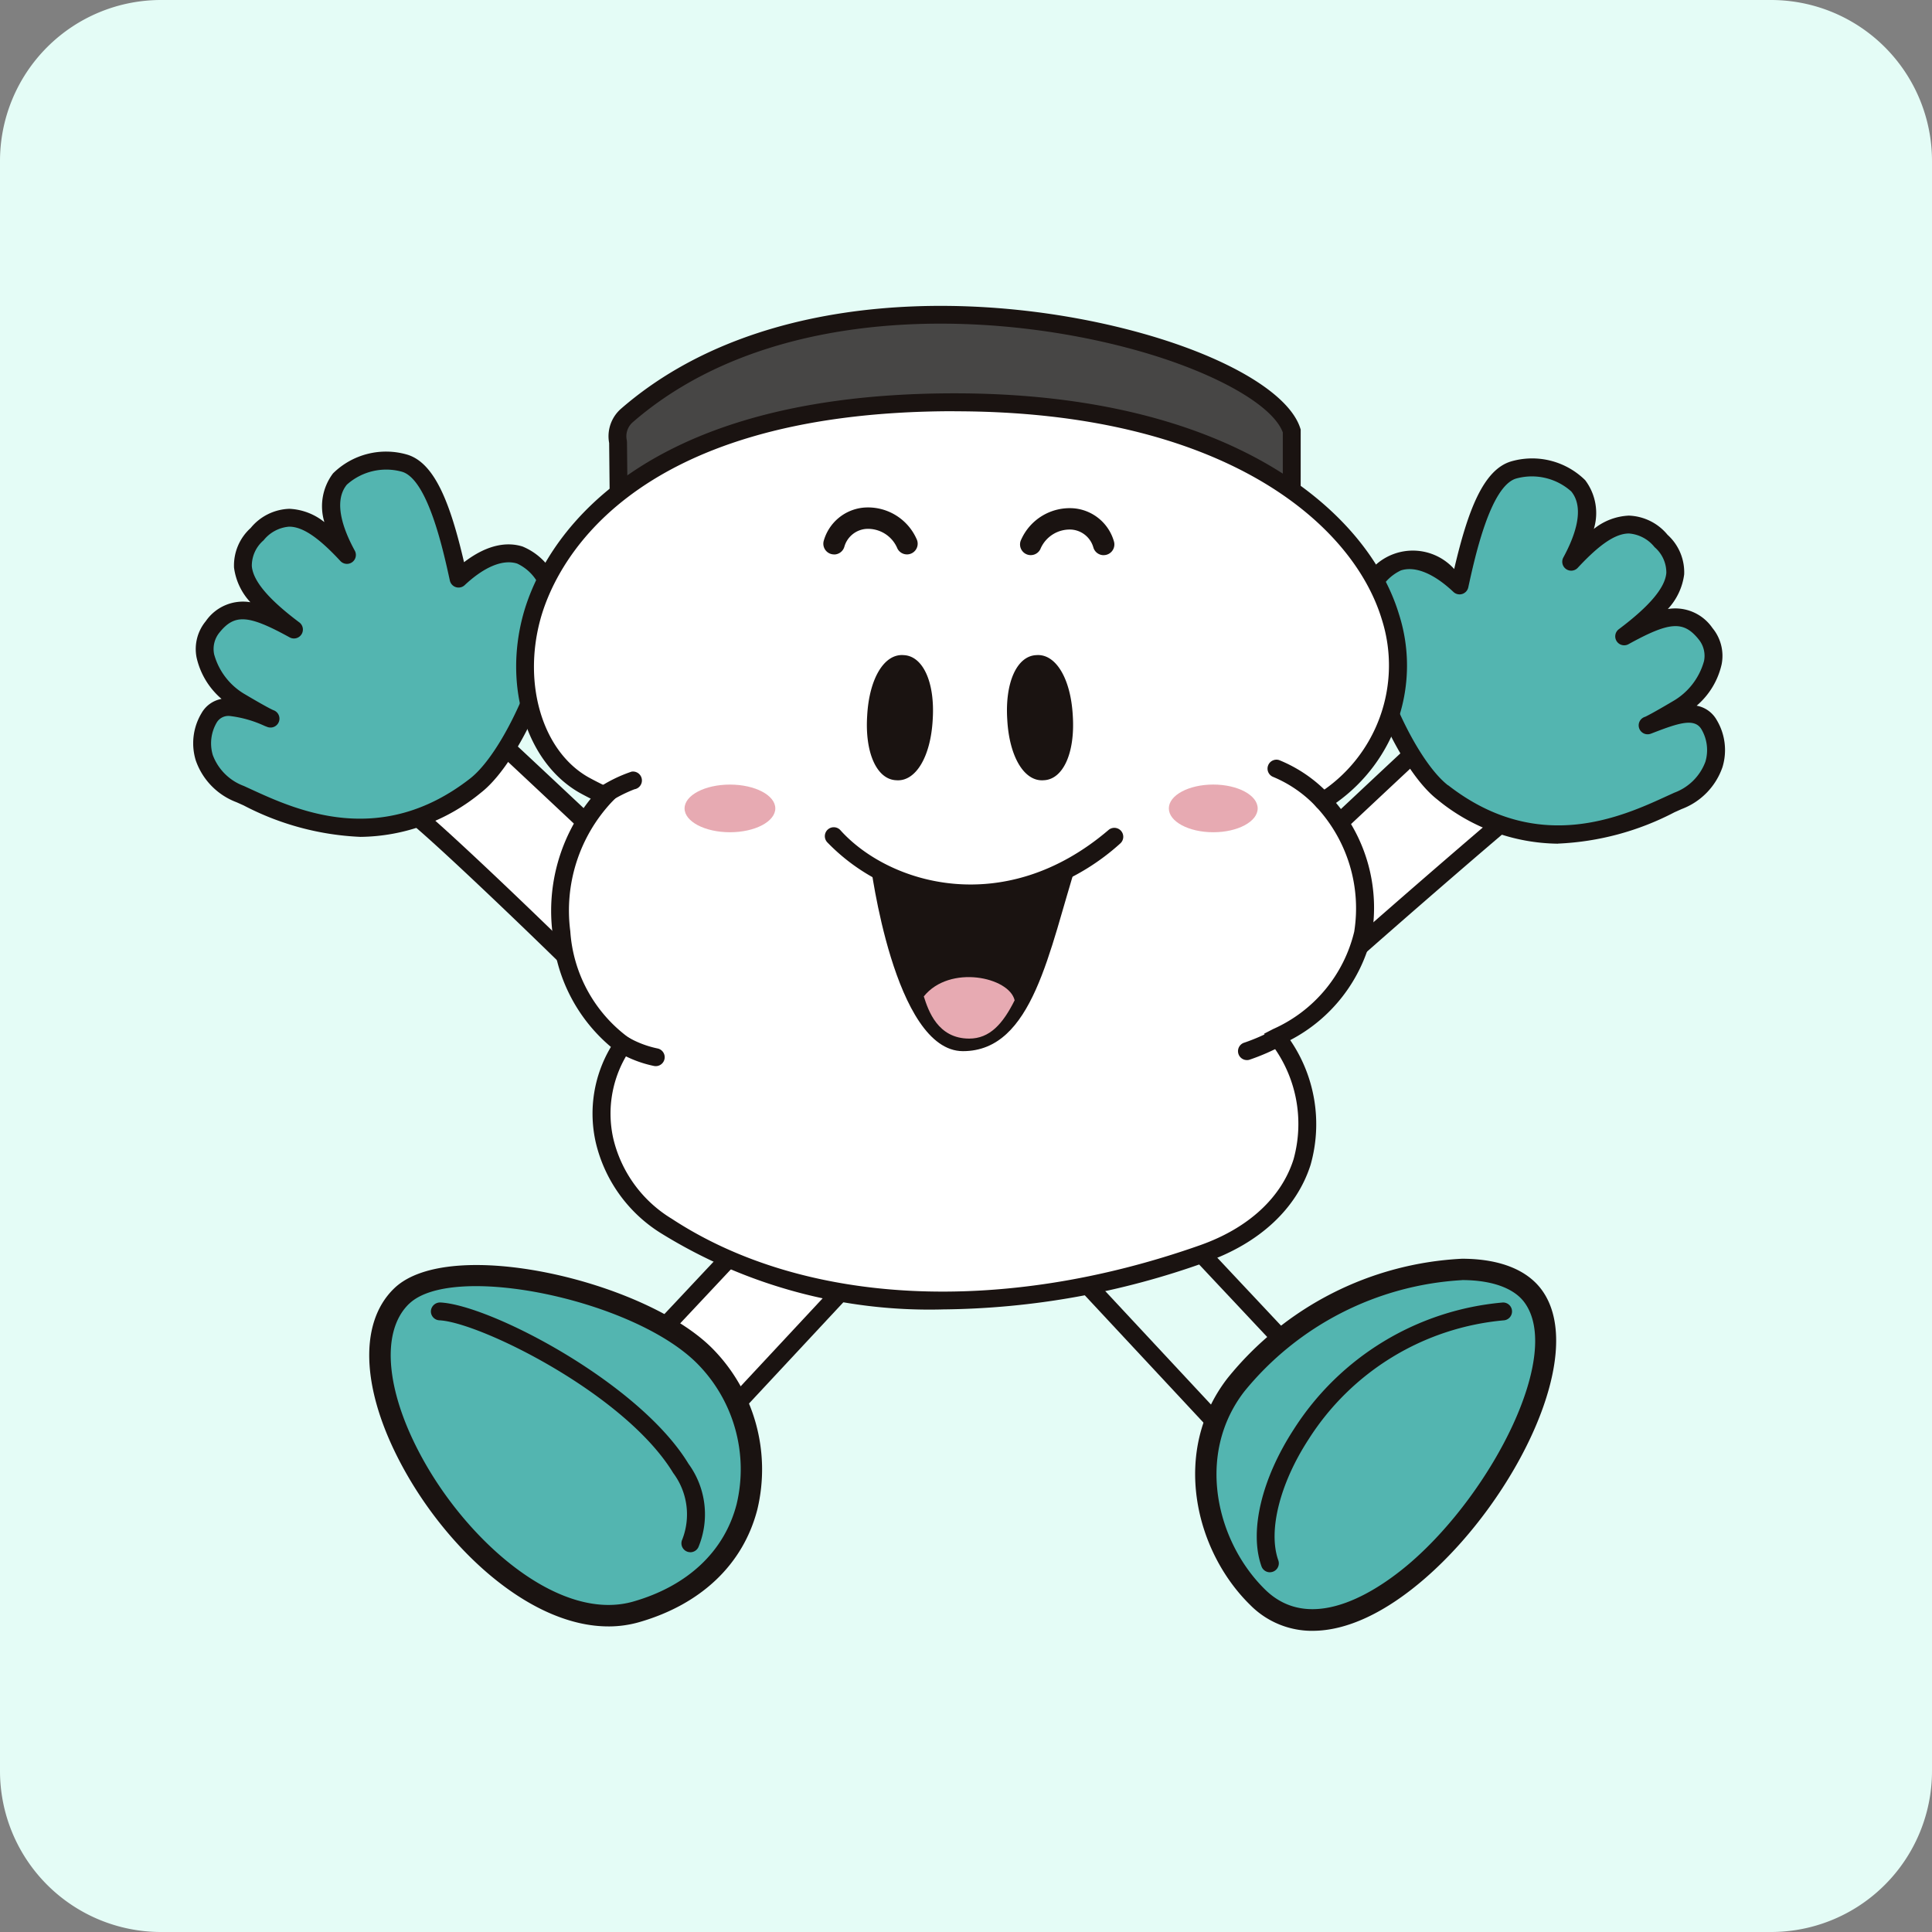
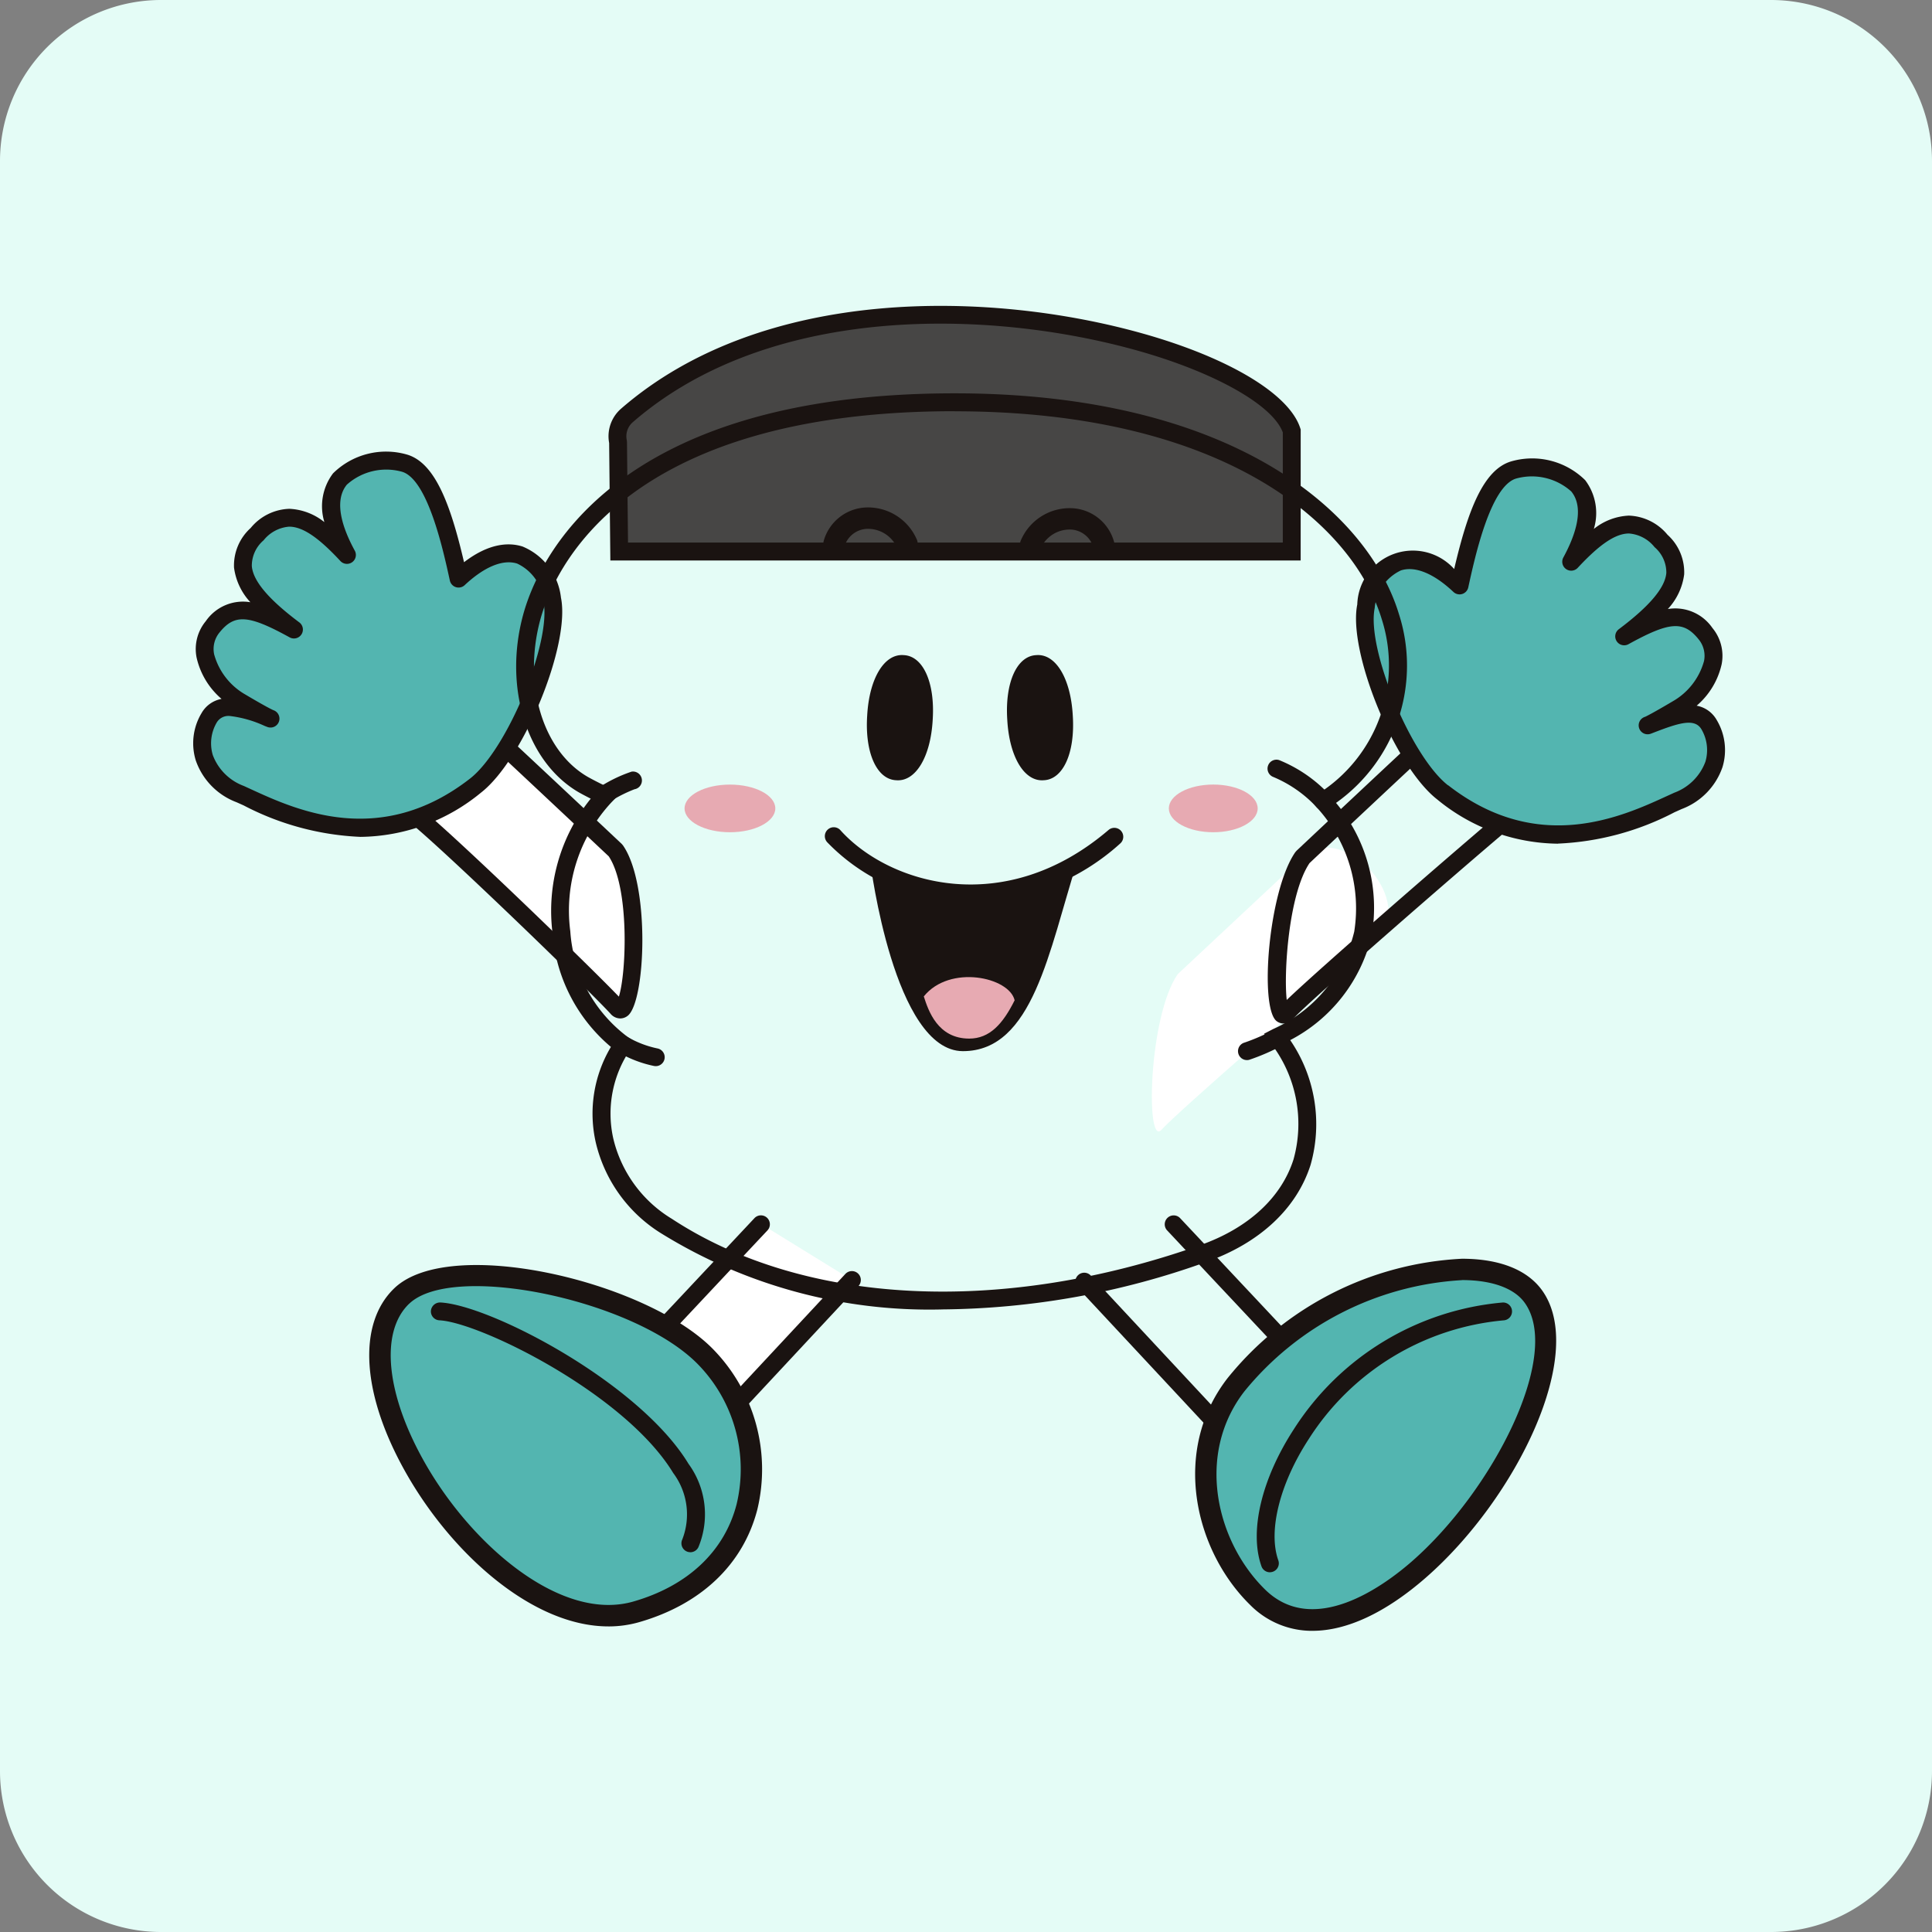
<svg xmlns="http://www.w3.org/2000/svg" width="120" height="120">
  <rect width="100%" height="100%" fill="#808080" stroke="none" />
  <defs>
    <clipPath id="a">
      <path d="M0 0h95.144v82.294H0Z" fill="none" />
    </clipPath>
  </defs>
  <path d="M10 0h100a10 10 0 0 1 10 10v100a10 10 0 0 1-10 10H10a10 10 0 0 1-10-10V10A10 10 0 0 1 10 0Z" fill="#e4fcf6" />
  <g clip-path="url(#a)" transform="translate(12 19)">
    <path d="M67.232 73.913a.554.554 0 0 1-.405-.177L54.939 60.983a.554.554 0 1 1 .811-.756l11.479 12.319 3.707-4L60.481 57.41a.555.555 0 0 1 .809-.759l10.808 11.513a.555.555 0 0 1 0 .756l-4.464 4.817a.555.555 0 0 1-.406.178Z" fill="#1a1311" />
    <path d="M83.211 61.493c-2.653-3.566-13.275-1.159-18.445 5.522-3.112 4.021-2.074 9.845 1.351 13.2 6.951 6.8 21.459-12.852 17.094-18.718" fill="#53b5b0" />
    <path d="M69.525 82.294a5.39 5.39 0 0 1-3.874-1.607c-3.443-3.369-4.912-9.556-1.412-14.079a19.979 19.979 0 0 1 14.563-7.425h.107c2.247.021 3.919.683 4.835 1.912 2.9 3.9-1.554 12.978-7.179 17.892-2.51 2.193-4.928 3.306-7.039 3.306m9.28-21.781a18.825 18.825 0 0 0-13.514 6.908c-3.046 3.937-1.737 9.352 1.29 12.314s7.377-.238 9.108-1.75c5.066-4.425 9.371-12.891 6.987-16.1-.647-.87-1.99-1.359-3.78-1.376h-.091" fill="#1a1311" />
    <path d="M40.91 60.503 28.933 73.358l-4.464-4.817 10.809-11.513" fill="#fff" />
    <path d="M28.934 73.913a.555.555 0 0 1-.406-.178l-4.464-4.817a.555.555 0 0 1 0-.756l10.808-11.513a.555.555 0 0 1 .809.759L25.228 68.544l3.707 4 11.573-12.418a.554.554 0 1 1 .811.756L29.34 73.736a.554.554 0 0 1-.405.177" fill="#1a1311" />
    <path d="M12.957 61.493c2.958-2.827 14.6-.472 18.787 3.7 4.512 4.493 4.356 13.452-4.219 15.919S7.671 66.545 12.957 61.493" fill="#53b5b0" />
    <path d="M25.788 82.019c-4.667 0-9.641-4.431-12.5-9.408-2.826-4.92-3.13-9.364-.792-11.6 3.444-3.29 15.533-.456 19.717 3.71a10.679 10.679 0 0 1 2.828 10.032c-.875 3.4-3.48 5.889-7.333 7a6.908 6.908 0 0 1-1.92.267M13.416 61.974c-1.844 1.762-1.442 5.678 1.026 9.974 2.924 5.09 8.436 9.809 12.9 8.525 3.382-.973 5.659-3.122 6.412-6.05a9.327 9.327 0 0 0-2.477-8.758c-3.976-3.959-15.159-6.271-17.858-3.691" fill="#1a1311" />
    <path d="M30.876 77.411a.554.554 0 0 1-.5-.787 4.288 4.288 0 0 0-.561-4.132c-3-4.942-12.048-9.368-14.523-9.485a.555.555 0 0 1-.528-.58.57.57 0 0 1 .58-.528c3.087.148 12.366 4.982 15.419 10.019a5.321 5.321 0 0 1 .619 5.173.555.555 0 0 1-.5.322m35.993 1.244a.555.555 0 0 1-.522-.369c-.77-2.165 0-5.425 2.006-8.51a17.171 17.171 0 0 1 12.98-7.877.555.555 0 0 1 .084 1.106 16.061 16.061 0 0 0-12.134 7.375c-1.8 2.759-2.537 5.716-1.891 7.533a.555.555 0 0 1-.522.74" fill="#1a1311" />
    <path d="M26.234 33.822s-6.77-6.366-7.754-7.256c-2.584-2.344-7.284 2.876-4.464 5.26S25.339 42.484 26.337 43.6s1.717-7.169-.1-9.778" fill="#fff" />
    <path d="M26.523 44.257a.806.806 0 0 1-.6-.287c-1.058-1.182-9.533-9.411-12.266-11.721a2.964 2.964 0 0 1-1-2.94 5.242 5.242 0 0 1 3.259-3.709 2.856 2.856 0 0 1 2.94.555c.976.884 7.484 7 7.761 7.263l.075.087c1.706 2.444 1.409 9.707.3 10.584a.746.746 0 0 1-.466.168m-9.554-17.73a2.236 2.236 0 0 0-.707.124 4.116 4.116 0 0 0-2.521 2.867 1.852 1.852 0 0 0 .631 1.884c2.57 2.173 10.187 9.547 12.064 11.5.474-1.5.663-6.777-.628-8.713-.586-.551-6.775-6.368-7.7-7.209a1.648 1.648 0 0 0-1.136-.449" fill="#1a1311" />
    <path d="M17.54 29.79c2.406-1.875 5.33-8.759 4.758-11.56s-2.82-4.112-5.815-1.292c-.705-3.231-1.626-6.638-3.339-7.166s-6.647.117-3.592 5.7c-2.174-2.341-3.819-3.138-5.58-1.292-1.69 1.764-1 3.464 2.29 5.93-2.409-1.325-3.76-1.766-5.052-.176s.176 3.751 1.762 4.69a14.81 14.81 0 0 0 1.821 1.007c-1.527-.587-3.069-1.234-3.8-.059s-.844 3.5 1.916 4.748 8.459 4.274 14.627-.531" fill="#53b5b0" />
    <path d="M10.374 32.979a17.213 17.213 0 0 1-7.24-1.953l-.448-.2a4.264 4.264 0 0 1-2.53-2.606 3.634 3.634 0 0 1 .37-2.939 1.8 1.8 0 0 1 1.234-.871 4.751 4.751 0 0 1-1.551-2.576 2.713 2.713 0 0 1 .571-2.25 2.805 2.805 0 0 1 2.771-1.179 3.894 3.894 0 0 1-1.015-2.15 3.133 3.133 0 0 1 1.034-2.461 3.237 3.237 0 0 1 2.408-1.191 3.731 3.731 0 0 1 2.17.828 3.388 3.388 0 0 1 .537-3.029 4.686 4.686 0 0 1 4.622-1.16c1.7.524 2.665 3.026 3.515 6.678 1.6-1.227 2.84-1.227 3.634-.975a3.9 3.9 0 0 1 2.386 3.175c.6 2.925-2.324 10.054-4.961 12.108a11.961 11.961 0 0 1-7.507 2.752m-8.121-7.509a.841.841 0 0 0-.784.394 2.551 2.551 0 0 0-.253 2.031 3.265 3.265 0 0 0 1.926 1.92l.458.21c2.8 1.285 8.02 3.678 13.6-.671 2.3-1.795 5.072-8.484 4.555-11.011a2.853 2.853 0 0 0-1.635-2.34c-.884-.28-2.041.2-3.257 1.34a.555.555 0 0 1-.922-.286c-.409-1.874-1.367-6.263-2.961-6.754a3.664 3.664 0 0 0-3.437.8c-.866 1.061-.209 2.815.494 4.1a.555.555 0 0 1-.893.644c-1.365-1.472-2.344-2.13-3.174-2.136h-.01a2.254 2.254 0 0 0-1.588.848 2.079 2.079 0 0 0-.731 1.6c.076.924 1.043 2.07 2.953 3.5a.555.555 0 0 1-.6.93c-2.56-1.409-3.415-1.47-4.354-.312a1.615 1.615 0 0 0-.34 1.361 4.14 4.14 0 0 0 1.954 2.508c1.286.762 1.652.932 1.715.958l.022.009a.554.554 0 0 1-.353 1.05l-.046-.016-.157-.061a7.149 7.149 0 0 0-2.184-.618M17.54 29.79Z" fill="#1a1311" />
-     <path d="M68.909 34.245s6.771-6.365 7.754-7.256c2.584-2.344 7.284 2.876 4.464 5.26s-12.232 10.55-13.23 11.667-.809-7.061 1.012-9.67" fill="#fff" />
+     <path d="M68.909 34.245c2.584-2.344 7.284 2.876 4.464 5.26s-12.232 10.55-13.23 11.667-.809-7.061 1.012-9.67" fill="#fff" />
    <path d="M67.724 44.572a.71.71 0 0 1-.435-.151c-1.076-.852-.5-8.1 1.166-10.493l.075-.087c.277-.26 6.786-6.379 7.761-7.263a2.859 2.859 0 0 1 2.94-.556 5.245 5.245 0 0 1 3.259 3.71 2.965 2.965 0 0 1-1 2.94c-2.8 2.366-12.213 10.538-13.175 11.613a.782.782 0 0 1-.586.287m1.609-9.964c-1.3 1.933-1.61 6.84-1.416 8.5 2.165-2.075 10.389-9.2 12.852-11.284a1.851 1.851 0 0 0 .631-1.884 4.115 4.115 0 0 0-2.521-2.867 1.748 1.748 0 0 0-1.844.325c-.927.841-7.119 6.66-7.7 7.209" fill="#1a1311" />
    <path d="M77.604 30.213c-2.406-1.875-5.33-8.759-4.758-11.56s2.82-4.112 5.815-1.292c.705-3.231 1.626-6.638 3.339-7.166s6.647.117 3.592 5.7c2.174-2.341 3.819-3.138 5.58-1.292 1.688 1.768 1 3.466-2.291 5.933 2.409-1.325 3.76-1.768 5.052-.176s-.176 3.751-1.762 4.69a14.811 14.811 0 0 1-1.821 1.007c1.527-.587 3.069-1.234 3.8-.059s.844 3.5-1.916 4.748-8.459 4.274-14.627-.531" fill="#53b5b0" />
    <path d="M84.77 33.403a11.964 11.964 0 0 1-7.507-2.752c-2.637-2.055-5.557-9.184-4.96-12.108a3.453 3.453 0 0 1 6.019-2.2c.85-3.652 1.814-6.153 3.515-6.678a4.689 4.689 0 0 1 4.622 1.16 3.388 3.388 0 0 1 .537 3.029 3.732 3.732 0 0 1 2.17-.828 3.257 3.257 0 0 1 2.408 1.191 3.133 3.133 0 0 1 1.033 2.461 3.889 3.889 0 0 1-1.015 2.15 2.8 2.8 0 0 1 2.771 1.179 2.715 2.715 0 0 1 .572 2.25 4.752 4.752 0 0 1-1.552 2.575 1.8 1.8 0 0 1 1.235.872 3.635 3.635 0 0 1 .37 2.939 4.264 4.264 0 0 1-2.53 2.606l-.448.2a17.215 17.215 0 0 1-7.24 1.949m-6.826-3.627c5.585 4.35 10.8 1.956 13.6.67l.455-.207a3.264 3.264 0 0 0 1.926-1.919 2.552 2.552 0 0 0-.253-2.031c-.43-.694-1.408-.378-2.97.224l-.156.06-.045.015a.554.554 0 0 1-.353-1.05l.062-.024c.084-.041.486-.238 1.675-.943a4.146 4.146 0 0 0 1.955-2.508 1.616 1.616 0 0 0-.341-1.356c-.939-1.157-1.794-1.1-4.354.312a.555.555 0 0 1-.6-.93c1.911-1.433 2.877-2.579 2.954-3.5a2.079 2.079 0 0 0-.731-1.6 2.25 2.25 0 0 0-1.588-.848h-.01c-.83.005-1.809.664-3.175 2.134a.555.555 0 0 1-.893-.644c.7-1.285 1.36-3.039.493-4.1a3.667 3.667 0 0 0-3.436-.8c-1.594.492-2.552 4.881-2.961 6.755a.554.554 0 0 1-.922.286c-1.216-1.145-2.37-1.621-3.258-1.34a2.852 2.852 0 0 0-1.633 2.339c-.517 2.527 2.25 9.216 4.555 11.012Z" fill="#1a1311" />
    <path d="m26.462 15.258-.07-6.8a1.715 1.715 0 0 1 .545-1.646c13.3-11.557 39.553-4.542 41.3.955v7.492Z" fill="#474645" />
    <path d="M68.786 15.812H25.91l-.075-7.3a2.267 2.267 0 0 1 .734-2.122C35.415-1.3 49.547-.935 58.962 1.711c5.37 1.51 9.124 3.765 9.8 5.887l.026.082ZM27.007 14.7h40.67V7.858c-.625-1.7-4.223-3.732-9.015-5.079C49.514.207 35.81-.17 27.297 7.229a1.157 1.157 0 0 0-.366 1.114l.012.109Z" fill="#1a1311" />
-     <path d="M47.291 5.988c-28.8 0-30.223 19.613-23.056 23.75.416.232.876.464 1.364.694-4.374 4.458-3.31 12.536 1.089 15.445a7.99 7.99 0 0 0 2.746 11.3c8.076 5.292 20.229 6.292 33.291 1.685 6.768-2.387 8.15-8.472 4.612-13.457 6.252-3.228 7.092-9.566 2.847-14.648 10.238-6.9 3.961-24.773-22.893-24.773" fill="#fff" />
    <path d="M46.549 62.331a31.648 31.648 0 0 1-17.418-4.686 9.091 9.091 0 0 1-4.119-5.651 8.089 8.089 0 0 1 .933-5.968 10.261 10.261 0 0 1-3.626-7.068 11.1 11.1 0 0 1 2.373-8.352c-.26-.131-.5-.258-.727-.384-3.23-1.864-4.692-6.485-3.484-10.992.866-3.236 5.363-13.8 26.81-13.8 17.28 0 25.663 7.374 27.592 13.689a10.455 10.455 0 0 1-3.9 11.751 10.163 10.163 0 0 1 2.219 8.215 9.888 9.888 0 0 1-5.065 6.519 9.246 9.246 0 0 1 1.267 7.742c-.865 2.724-3.171 4.87-6.494 6.042a49.518 49.518 0 0 1-16.361 2.942m.742-55.789c-20.658 0-24.924 9.931-25.739 12.974-1.08 4.031.165 8.127 2.96 9.741.379.211.815.432 1.323.672l.706.333-.546.556a9.869 9.869 0 0 0-2.573 8.022 8.937 8.937 0 0 0 3.573 6.573l.462.3-.3.462a7.068 7.068 0 0 0-1.059 5.565 7.977 7.977 0 0 0 3.626 4.96c8.213 5.391 20.475 5.998 32.813 1.644 2.987-1.054 5.049-2.947 5.806-5.332a8.2 8.2 0 0 0-1.462-7.282l-.37-.521.568-.293a8.885 8.885 0 0 0 5.034-6.047 9.269 9.269 0 0 0-2.358-7.752l-.394-.471.51-.344a9.423 9.423 0 0 0 3.948-10.855c-1.818-5.953-9.857-12.9-26.531-12.9" fill="#1a1311" />
    <path d="M25.357 31.031a.554.554 0 0 1-.3-1.022 8.841 8.841 0 0 1 2.169-1.08.554.554 0 0 1 .181 1.094 8.815 8.815 0 0 0-1.755.921.547.547 0 0 1-.3.087m3.376 16.188a.58.58 0 0 1-.108-.01 7.3 7.3 0 0 1-2.23-.86.555.555 0 1 1 .587-.941 6.255 6.255 0 0 0 1.858.712.555.555 0 0 1-.107 1.1m41.458-15.905a.555.555 0 0 1-.413-.183 7.758 7.758 0 0 0-2.694-1.876.555.555 0 0 1 .369-1.046 8.789 8.789 0 0 1 3.152 2.181.555.555 0 0 1-.413.924M65.45 46.844a.554.554 0 0 1-.145-1.089 12.11 12.11 0 0 0 1.924-.856.554.554 0 1 1 .531.973 13.255 13.255 0 0 1-2.164.953.54.54 0 0 1-.146.02M41.862 25.456c-.149 2.307.6 3.958 1.805 4.006 1.207.1 2.141-1.457 2.265-3.765.149-2.307-.6-3.958-1.805-4.006-1.207-.1-2.141 1.457-2.265 3.765m12.771 0c.149 2.307-.6 3.958-1.805 4.006-1.207.1-2.141-1.457-2.265-3.765-.149-2.307.6-3.958 1.805-4.006 1.207-.1 2.141 1.457 2.265 3.765m-14.828-10.02a.665.665 0 0 1-.642-.842 2.849 2.849 0 0 1 2.5-2.067 3.3 3.3 0 0 1 3.264 1.943.665.665 0 1 1-1.187.6 1.977 1.977 0 0 0-1.943-1.219 1.528 1.528 0 0 0-1.35 1.1.665.665 0 0 1-.641.489m16.743.043a.665.665 0 0 1-.641-.489 1.528 1.528 0 0 0-1.35-1.1 1.973 1.973 0 0 0-1.943 1.221.665.665 0 1 1-1.187-.6 3.3 3.3 0 0 1 3.264-1.943 2.849 2.849 0 0 1 2.5 2.067.665.665 0 0 1-.465.818.673.673 0 0 1-.177.024m-8.248 21.566a12.239 12.239 0 0 1-8.908-3.719.555.555 0 1 1 .822-.744c3.01 3.325 10.166 5.508 16.652-.045a.555.555 0 0 1 .721.843 14.149 14.149 0 0 1-9.287 3.67" fill="#1a1311" />
    <path d="M54.897 34.543c-1.74 5.477-2.731 11.746-7.086 11.746-4.28 0-5.742-11.644-5.742-11.644 3.183 1.774 6.227 2.8 12.828-.1" fill="#1a1311" />
    <path d="M45.379 42.889c.278.867.855 2.62 2.821 2.62 1.265 0 2.083-.9 2.821-2.379-.334-1.444-4.032-2.241-5.642-.241m15.22-11.678c0 .818 1.235 1.481 2.759 1.481s2.759-.663 2.759-1.481-1.235-1.481-2.759-1.481-2.759.663-2.759 1.481m-30.079 0c0 .818 1.262 1.481 2.818 1.481s2.818-.663 2.818-1.481-1.262-1.479-2.818-1.479-2.818.663-2.818 1.481" fill="#e7aab2" />
  </g>
</svg>